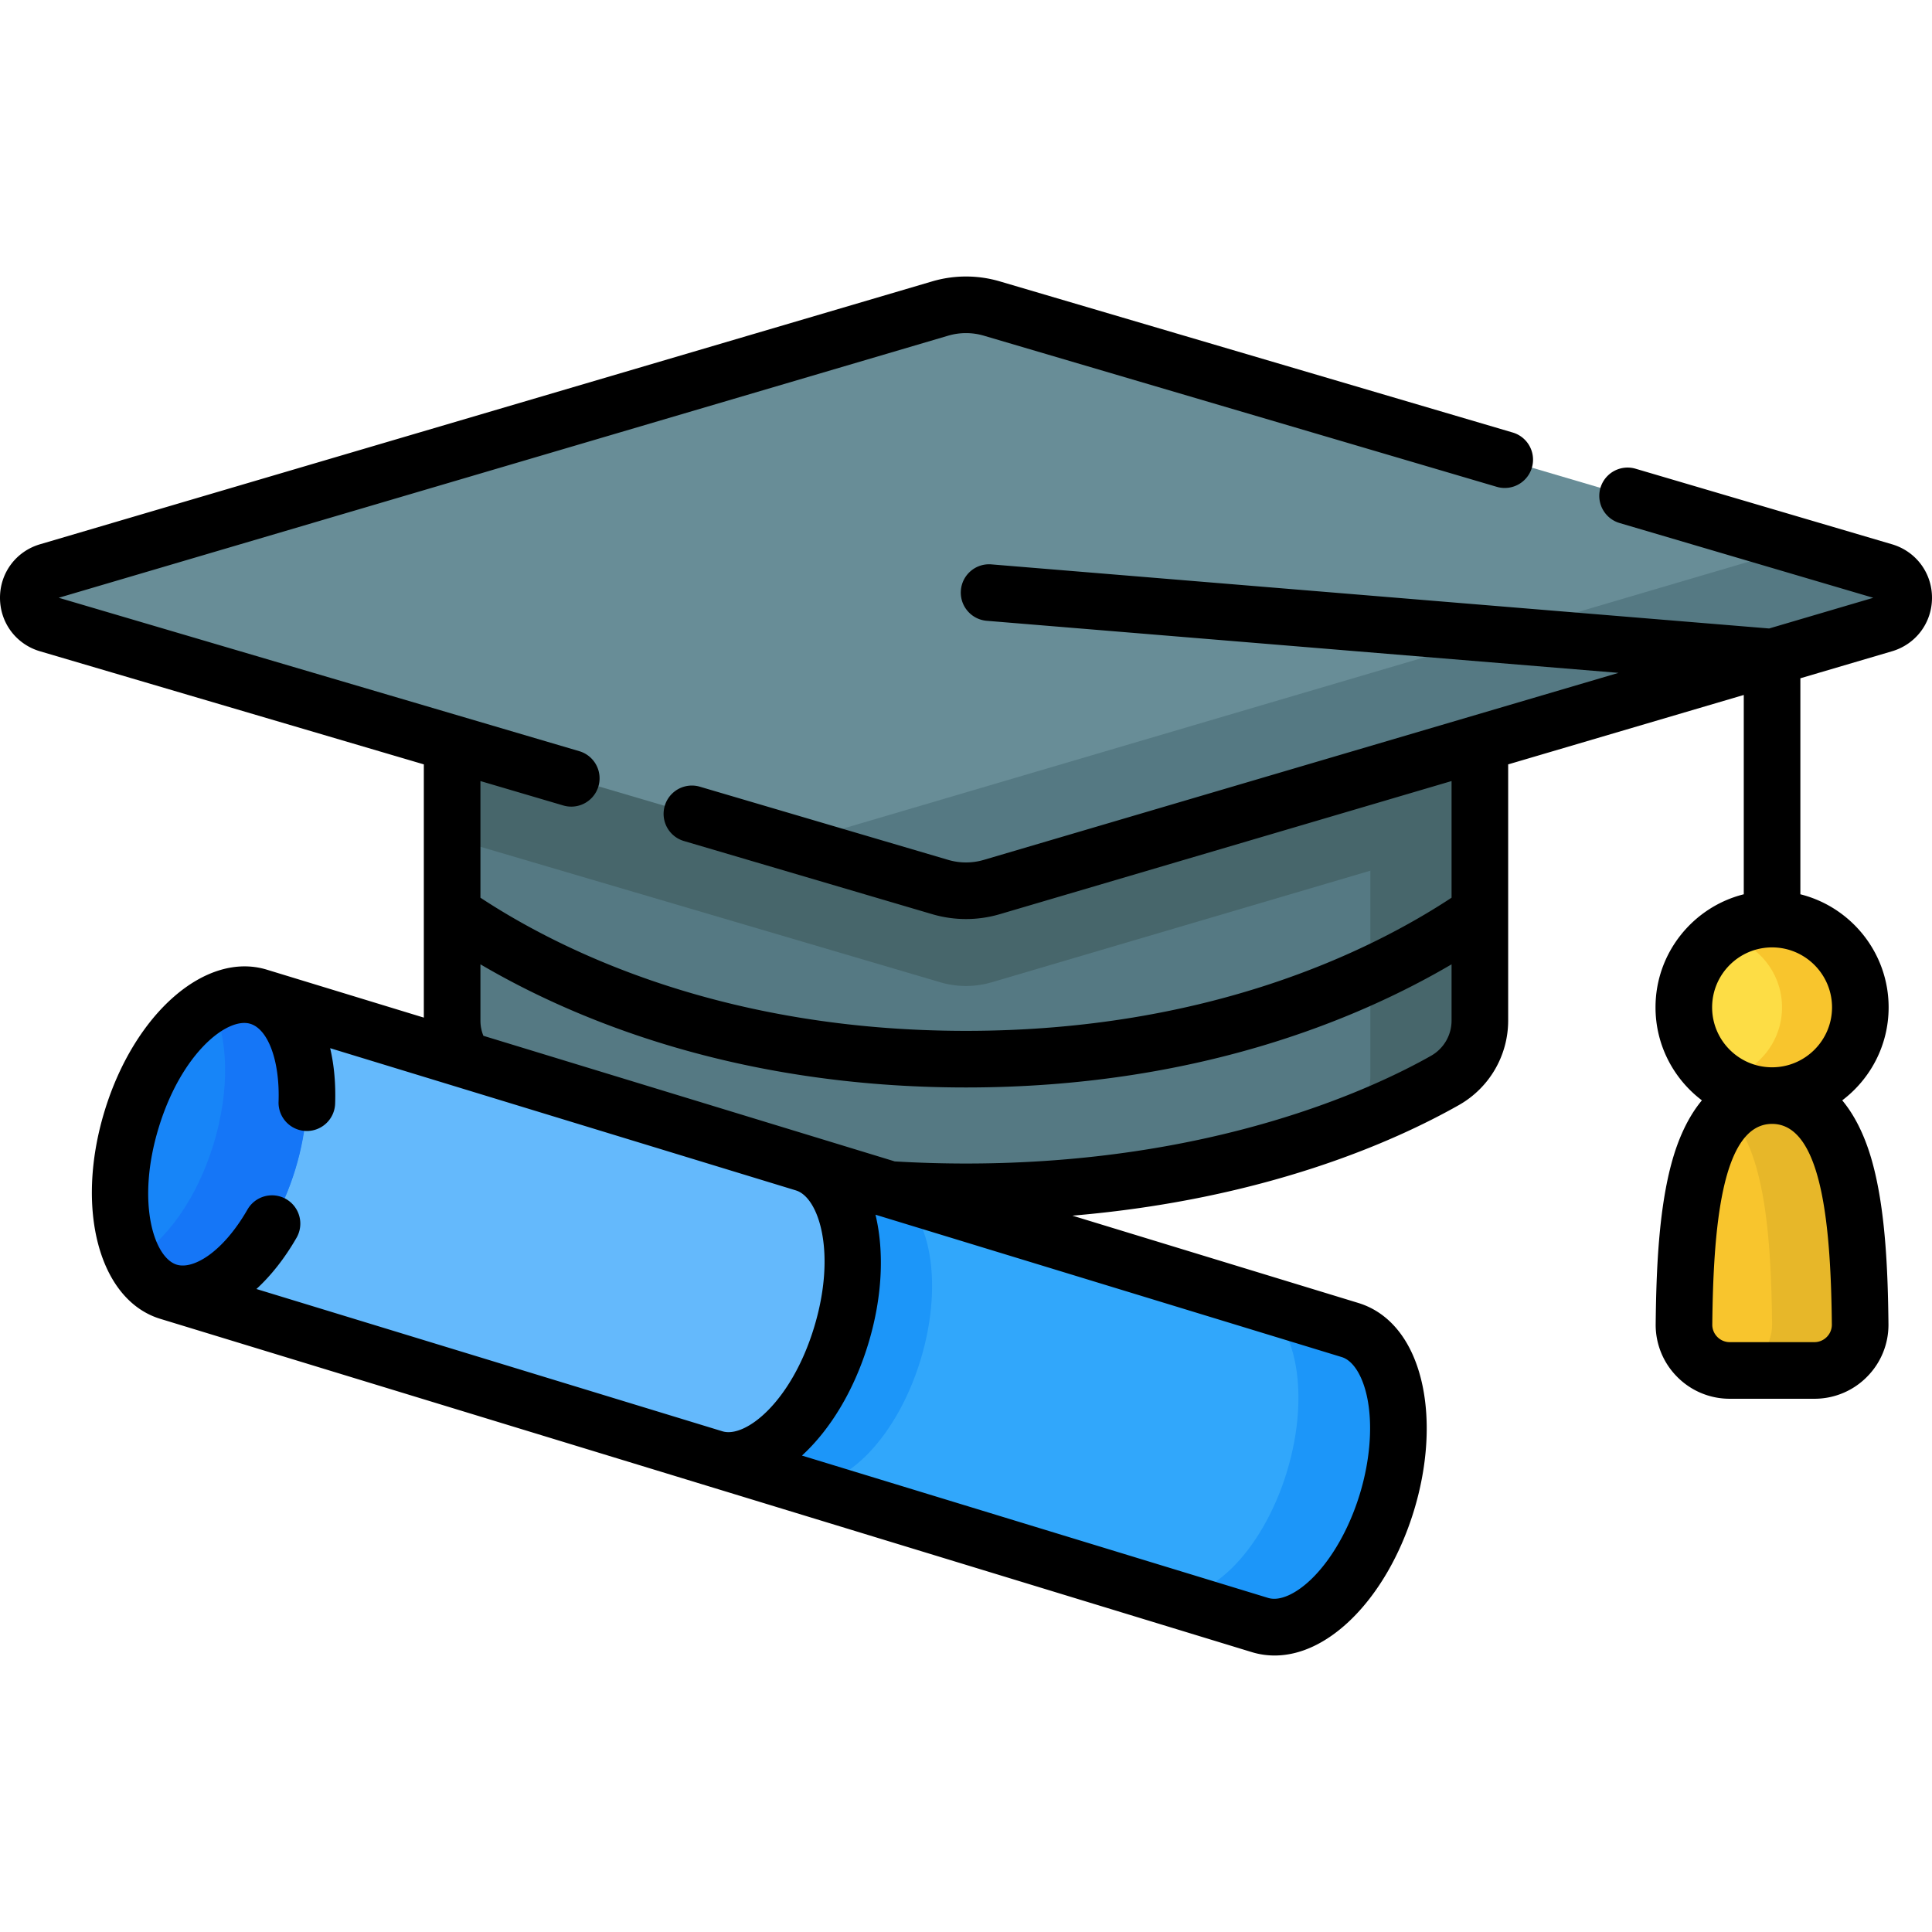
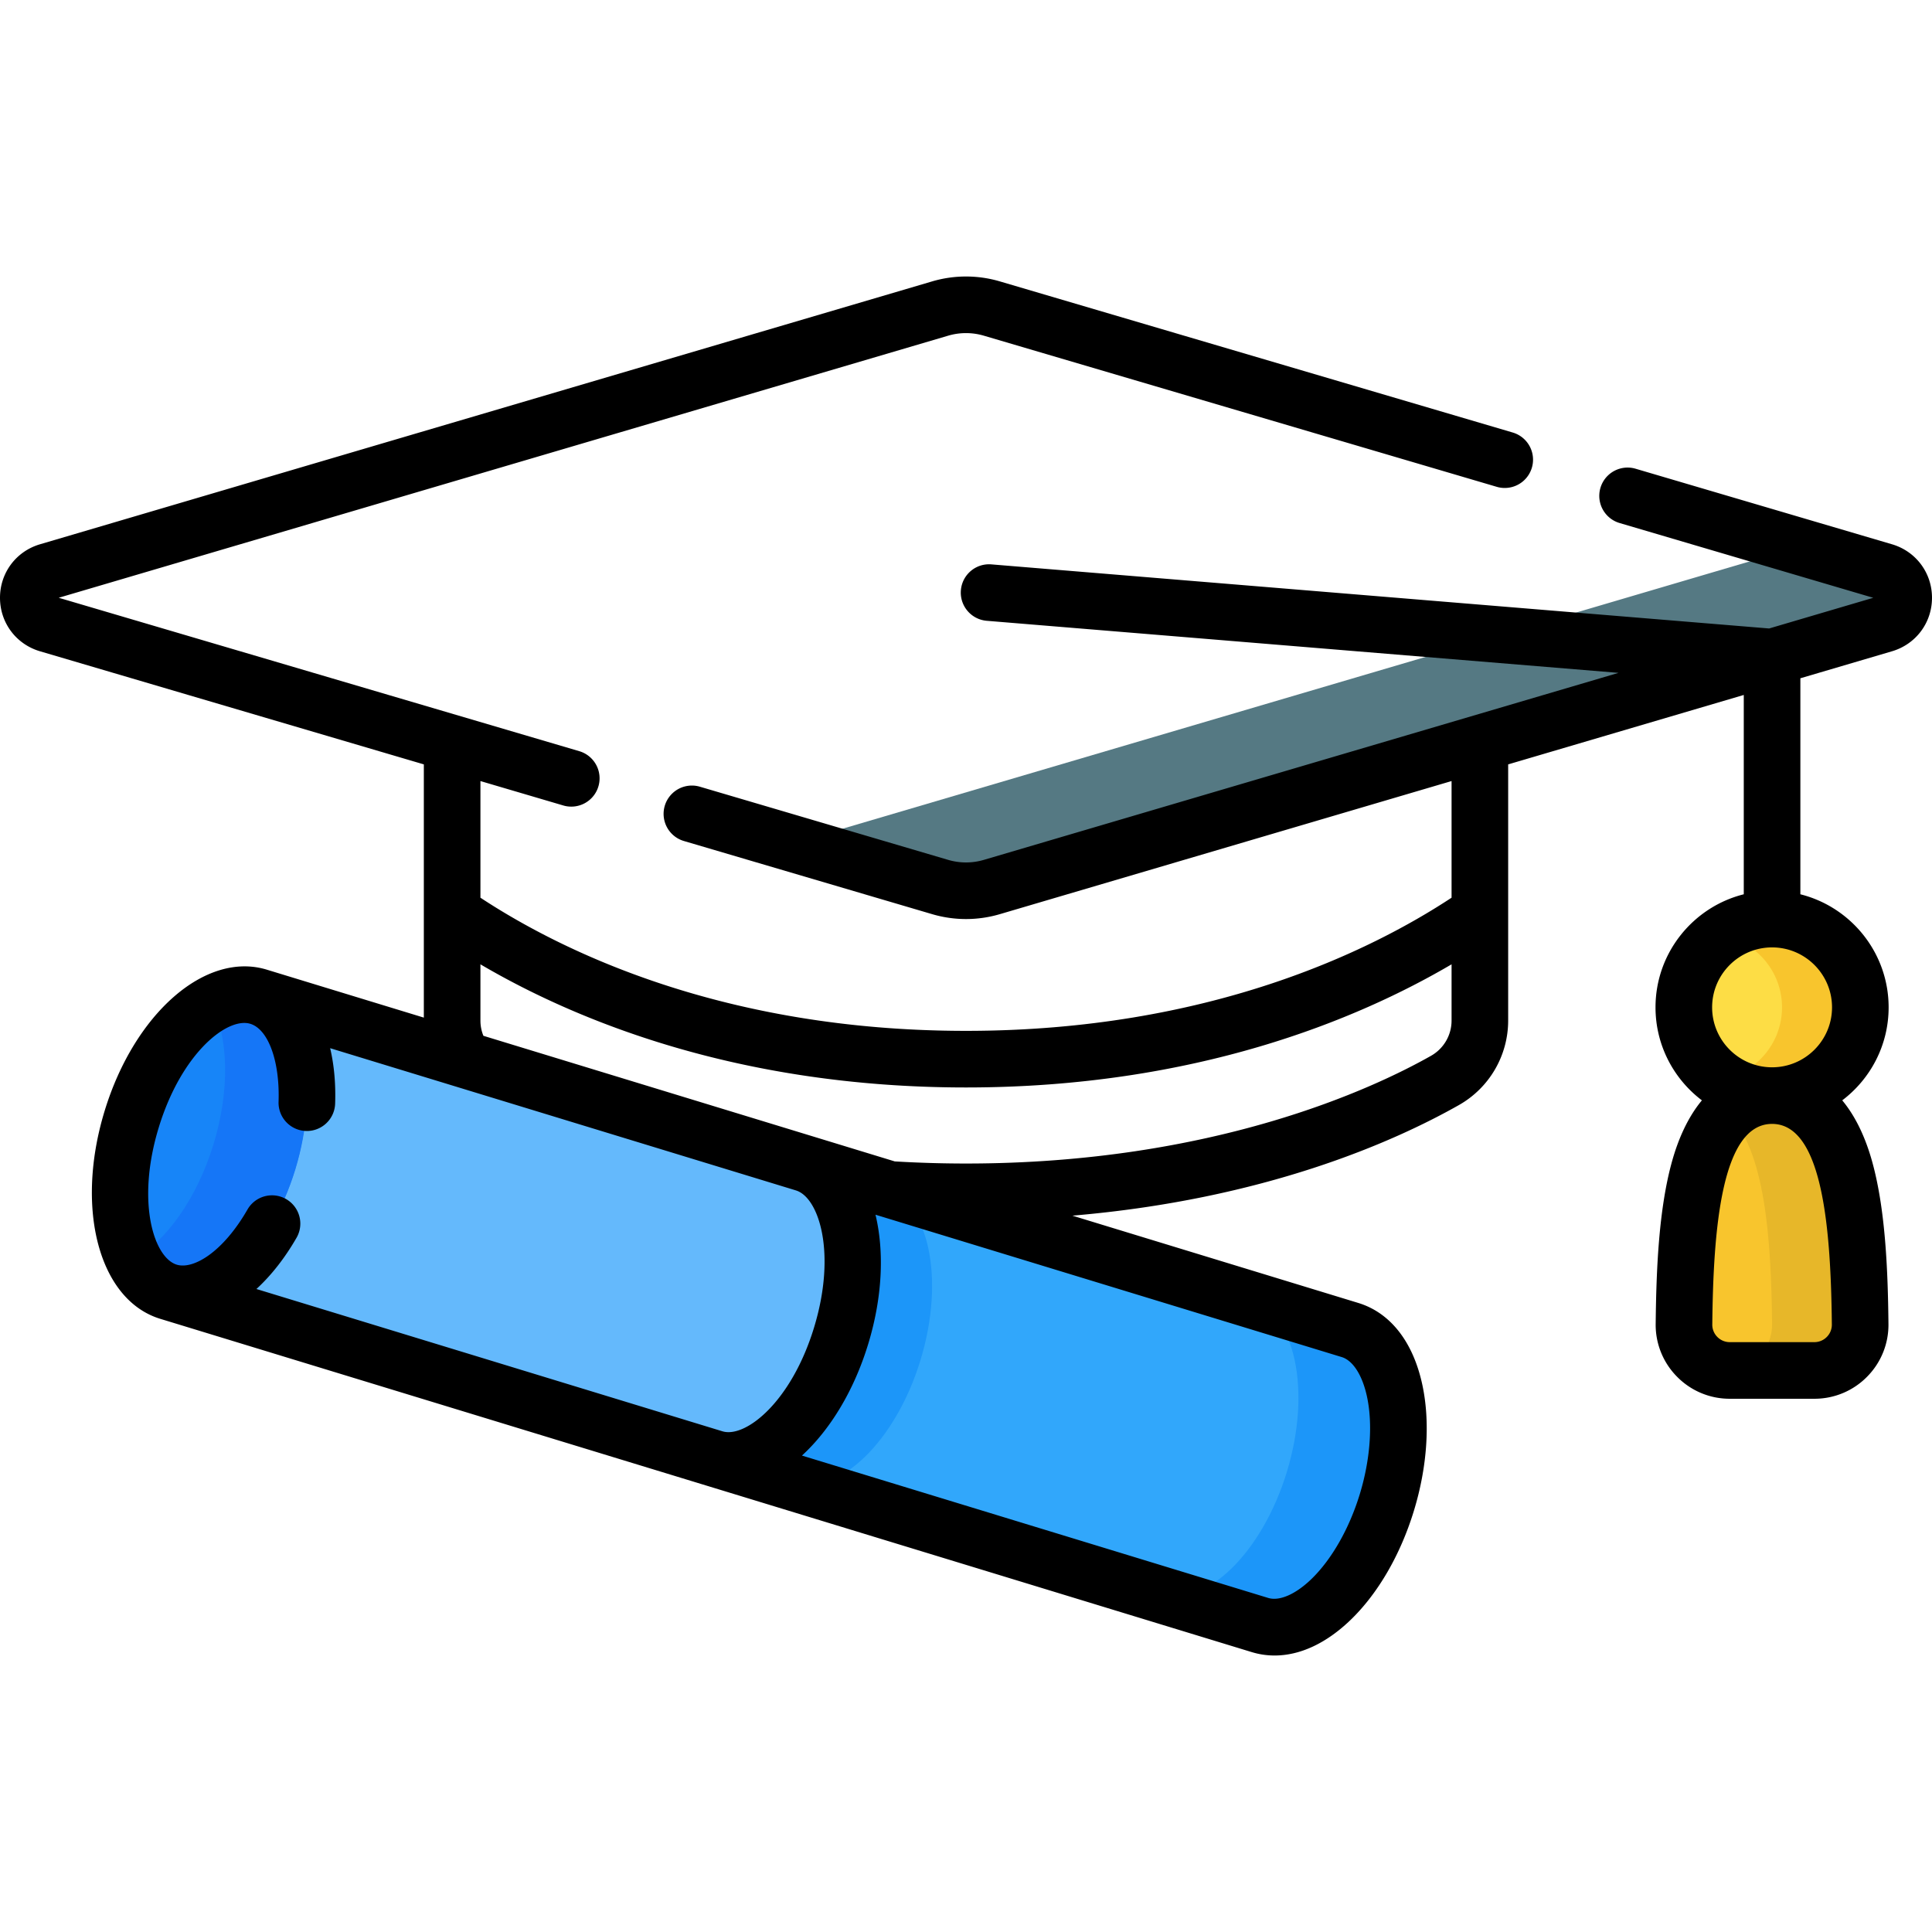
<svg xmlns="http://www.w3.org/2000/svg" height="512" viewBox="0 0 511.999 511.999" width="512">
-   <path d="M392.186 163.272v107.199c0 6.577-3.531 12.62-9.259 15.848-17.729 10.036-60.723 29.524-126.918 29.524-66.22 0-109.213-19.489-126.942-29.524a18.182 18.182 0 0 1-9.247-15.848V163.272z" fill="#557983" />
  <g fill="#47666b">
-     <path d="M392.186 163.272v58.914l-129.333 38.115a24.182 24.182 0 0 1-13.712 0L119.82 222.198v-58.927h272.366z" />
-     <path d="M392.186 163.272v107.199c0 6.577-3.531 12.62-9.259 15.848-5.788 3.276-14.271 7.572-25.386 11.856a18.14 18.14 0 0 0 5.619-13.142V163.272z" />
-   </g>
-   <path d="M249.14 81.769 12.723 151.433c-6.964 2.052-6.964 11.916 0 13.968l236.417 69.664a24.262 24.262 0 0 0 13.72 0l236.417-69.664c6.964-2.052 6.964-11.916 0-13.968L262.859 81.769a24.259 24.259 0 0 0-13.719 0z" fill="#688d97" />
+     </g>
  <path d="m499.276 165.395-236.422 69.666a24.182 24.182 0 0 1-13.712 0l-39.135-11.528 266.978-78.67 22.292 6.565c6.964 2.063 6.964 11.916-.001 13.967z" fill="#557983" />
  <circle cx="469.617" cy="266.957" fill="#fddd45" r="23.388" />
-   <path d="M493.002 266.962c0 12.911-10.473 23.384-23.384 23.384-5.036 0-9.708-1.59-13.518-4.308 9.162-1.517 16.151-9.489 16.151-19.076 0-9.599-6.99-17.571-16.151-19.088a23.202 23.202 0 0 1 13.518-4.308c12.912 0 23.384 10.472 23.384 23.396z" fill="#f8c52d" />
+   <path d="M493.002 266.962c0 12.911-10.473 23.384-23.384 23.384-5.036 0-9.708-1.59-13.518-4.308 9.162-1.517 16.151-9.489 16.151-19.076 0-9.599-6.99-17.571-16.151-19.088a23.202 23.202 0 0 1 13.518-4.308z" fill="#f8c52d" />
  <path d="M458.41 363.181c-6.754 0-12.209-5.512-12.137-12.266.315-29.373 2.855-60.571 23.343-60.571s23.028 31.198 23.343 60.571c.072 6.754-5.383 12.266-12.137 12.266z" fill="#f8c52d" />
  <path d="M492.966 350.91c.061 6.759-5.388 12.268-12.147 12.268h-22.413c-.158 0-.315 0-.461-.012 6.541-.243 11.747-5.655 11.674-12.256-.243-22.462-1.784-46.003-11.674-55.82 3.034-3.022 6.856-4.745 11.674-4.745 20.483 0 23.031 31.199 23.347 60.565z" fill="#e7b729" />
  <path d="M333.893 430.642c11.982 3.658 27.038-10.877 33.63-32.465s2.223-42.055-9.759-45.714l-289.24-88.318-23.871 78.178z" fill="#31a7fb" />
  <path d="M243.94 360.444c-6.591 21.586-21.652 36.121-33.627 32.465L44.654 342.326l23.871-78.177 165.659 50.583c11.974 3.657 16.35 24.117 9.756 45.712z" fill="#1c96f9" />
  <path d="M222.899 354.02c-6.591 21.586-21.652 36.121-33.627 32.465L44.654 342.326l23.871-78.177 144.618 44.158c11.974 3.657 16.35 24.117 9.756 45.713z" fill="#64b9fc" />
  <path d="M367.523 398.18c-6.591 21.585-21.651 36.124-33.63 32.466l-26.5-8.091c11.988 3.66 27.039-10.882 33.63-32.466 6.594-21.595 2.23-42.054-9.758-45.715l26.5 8.091c11.979 3.658 16.352 24.12 9.758 45.715z" fill="#1c96f9" />
  <ellipse cx="56.589" cy="303.235" fill="#1785f8" rx="40.871" ry="22.683" transform="rotate(-73.02 56.628 303.371)" />
  <path d="M78.279 309.861c-6.591 21.585-21.642 36.127-33.63 32.466-3.95-1.206-7.07-4.242-9.25-8.542 8.554-4.776 16.768-16.079 21.186-30.548s3.919-28.433-.508-37.173c4.211-2.349 8.494-3.124 12.444-1.918 11.989 3.661 16.352 24.12 9.758 45.715z" fill="#1576f7" />
  <path d="m501.396 144.239-67.949-20.022a7.5 7.5 0 0 0-4.24 14.389l67.23 19.814-27.599 8.133-206.103-16.986c-4.134-.342-7.751 2.73-8.091 6.858s2.73 7.75 6.858 8.091l167.422 13.798-168.184 49.557a16.73 16.73 0 0 1-9.48 0l-65.823-19.396a7.5 7.5 0 0 0-4.24 14.388l65.823 19.396c2.937.865 5.958 1.298 8.979 1.298s6.043-.433 8.98-1.298l119.7-35.272V237.9c-21.453 14.114-64.358 35.287-128.674 35.287-64.325 0-107.232-21.173-128.686-35.287v-30.912l21.95 6.468a7.52 7.52 0 0 0 2.123.308 7.5 7.5 0 0 0 2.117-14.696L15.562 158.415 251.26 88.963a16.73 16.73 0 0 1 9.48 0l135.953 40.061a7.5 7.5 0 0 0 4.24-14.388L264.979 74.574a31.717 31.717 0 0 0-17.958 0L10.603 144.239C4.261 146.108 0 151.805 0 158.417s4.261 12.31 10.603 14.179l101.717 29.973v67.109l-41.594-12.701a.049.049 0 0 1-.011-.004c-16.189-4.94-35.072 11.506-42.993 37.448-7.921 25.941-1.446 50.134 14.742 55.078l.008.002 289.231 88.315c1.989.607 4.021.908 6.076.908 6.743 0 13.721-3.234 20.159-9.449 7.253-7.001 13.204-17.267 16.758-28.906s4.352-23.478 2.247-33.337c-2.438-11.418-8.471-19.139-16.988-21.74l-75.752-23.13c51.007-4.327 85.277-19.611 102.414-29.305a25.736 25.736 0 0 0 13.062-22.381V202.57l62.437-18.398v52.824c-13.418 3.36-23.388 15.517-23.388 29.963 0 10.055 4.832 19 12.292 24.644-3.894 4.682-6.336 10.577-7.86 15.979-3.595 12.745-4.234 29.018-4.388 43.256a19.503 19.503 0 0 0 5.676 14.02 19.503 19.503 0 0 0 13.961 5.826h22.413a19.503 19.503 0 0 0 13.961-5.826 19.505 19.505 0 0 0 5.676-14.02c-.153-14.238-.793-30.512-4.388-43.256-1.524-5.402-3.966-11.297-7.86-15.979 7.461-5.644 12.293-14.589 12.293-24.644 0-14.446-9.969-26.603-23.389-29.963V179.75l24.279-7.154c6.342-1.869 10.604-7.567 10.604-14.178.001-6.613-4.261-12.31-10.602-14.179zM42.067 298.801c6.038-19.775 18.211-29.331 24.267-27.482 4.778 1.458 7.857 9.948 7.489 20.645a7.5 7.5 0 0 0 7.237 7.754 7.492 7.492 0 0 0 7.754-7.238c.184-5.346-.282-10.288-1.322-14.701l123.399 37.68c.021.006.04.015.06.022 6.062 1.851 10.811 16.575 4.773 36.349-6.029 19.743-18.162 29.297-24.235 27.489l-123.532-37.72c3.885-3.572 7.514-8.153 10.66-13.635a7.5 7.5 0 0 0-13.009-7.467c-6.535 11.387-14.389 15.987-18.766 14.654-6.062-1.851-10.812-16.576-4.775-36.35zm320.207 71.361c1.559 7.302.857 16.715-1.924 25.824-2.781 9.11-7.458 17.309-12.83 22.495-4.18 4.035-8.457 5.896-11.437 4.988l-123.556-37.727c7.372-6.761 13.73-17.042 17.544-29.532 3.815-12.494 4.282-24.574 1.942-34.301l123.56 37.729c2.984.91 5.489 4.844 6.701 10.524zm16.962-90.365c-15.173 8.583-57.554 28.548-123.227 28.548-6.309 0-12.656-.192-18.886-.56l-109.016-33.287a10.668 10.668 0 0 1-.788-4.023v-14.919c24.904 14.622 67.919 32.633 128.686 32.633 60.758 0 103.771-18.011 128.674-32.633v14.919a10.714 10.714 0 0 1-5.443 9.322zm106.224 71.198a4.598 4.598 0 0 1-1.34 3.31 4.605 4.605 0 0 1-3.297 1.376H458.41a4.605 4.605 0 0 1-3.297-1.376 4.598 4.598 0 0 1-1.34-3.31c.265-24.746 2.305-53.151 15.843-53.151 13.539 0 15.579 28.405 15.844 53.151zm.045-84.038c0 8.761-7.128 15.888-15.889 15.888s-15.888-7.127-15.888-15.888 7.127-15.888 15.888-15.888 15.889 7.127 15.889 15.888z" />
</svg>